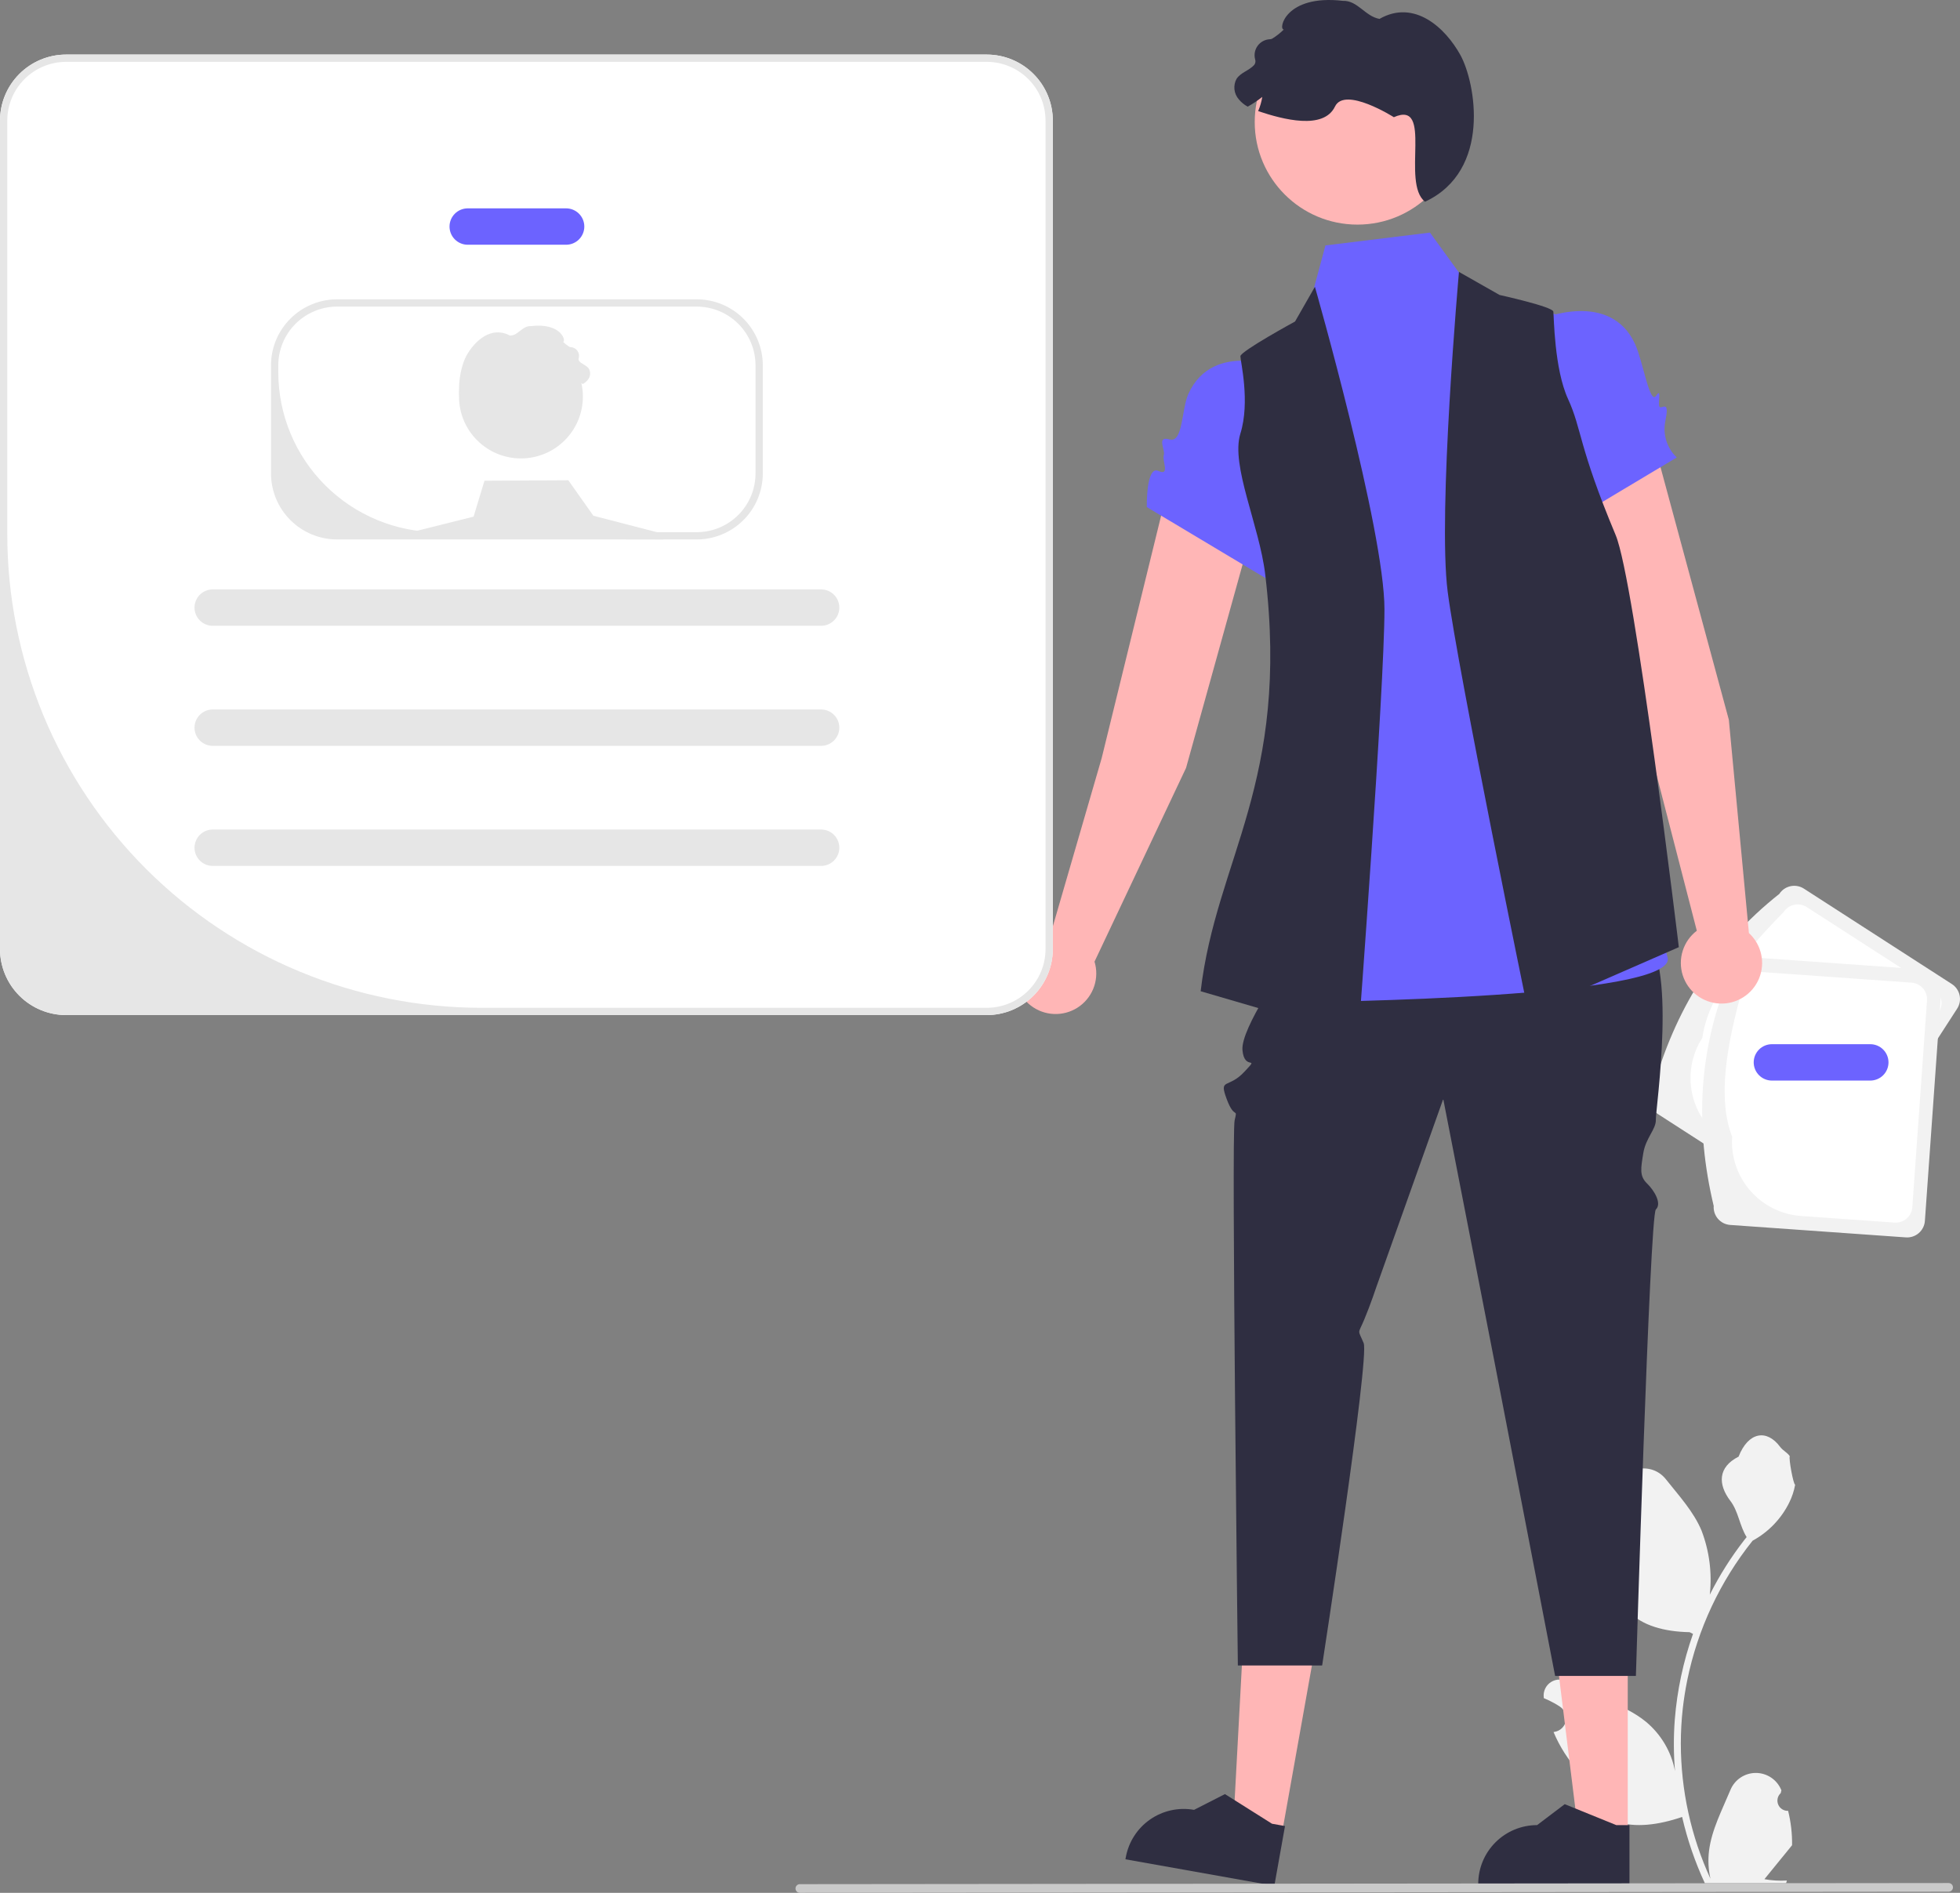
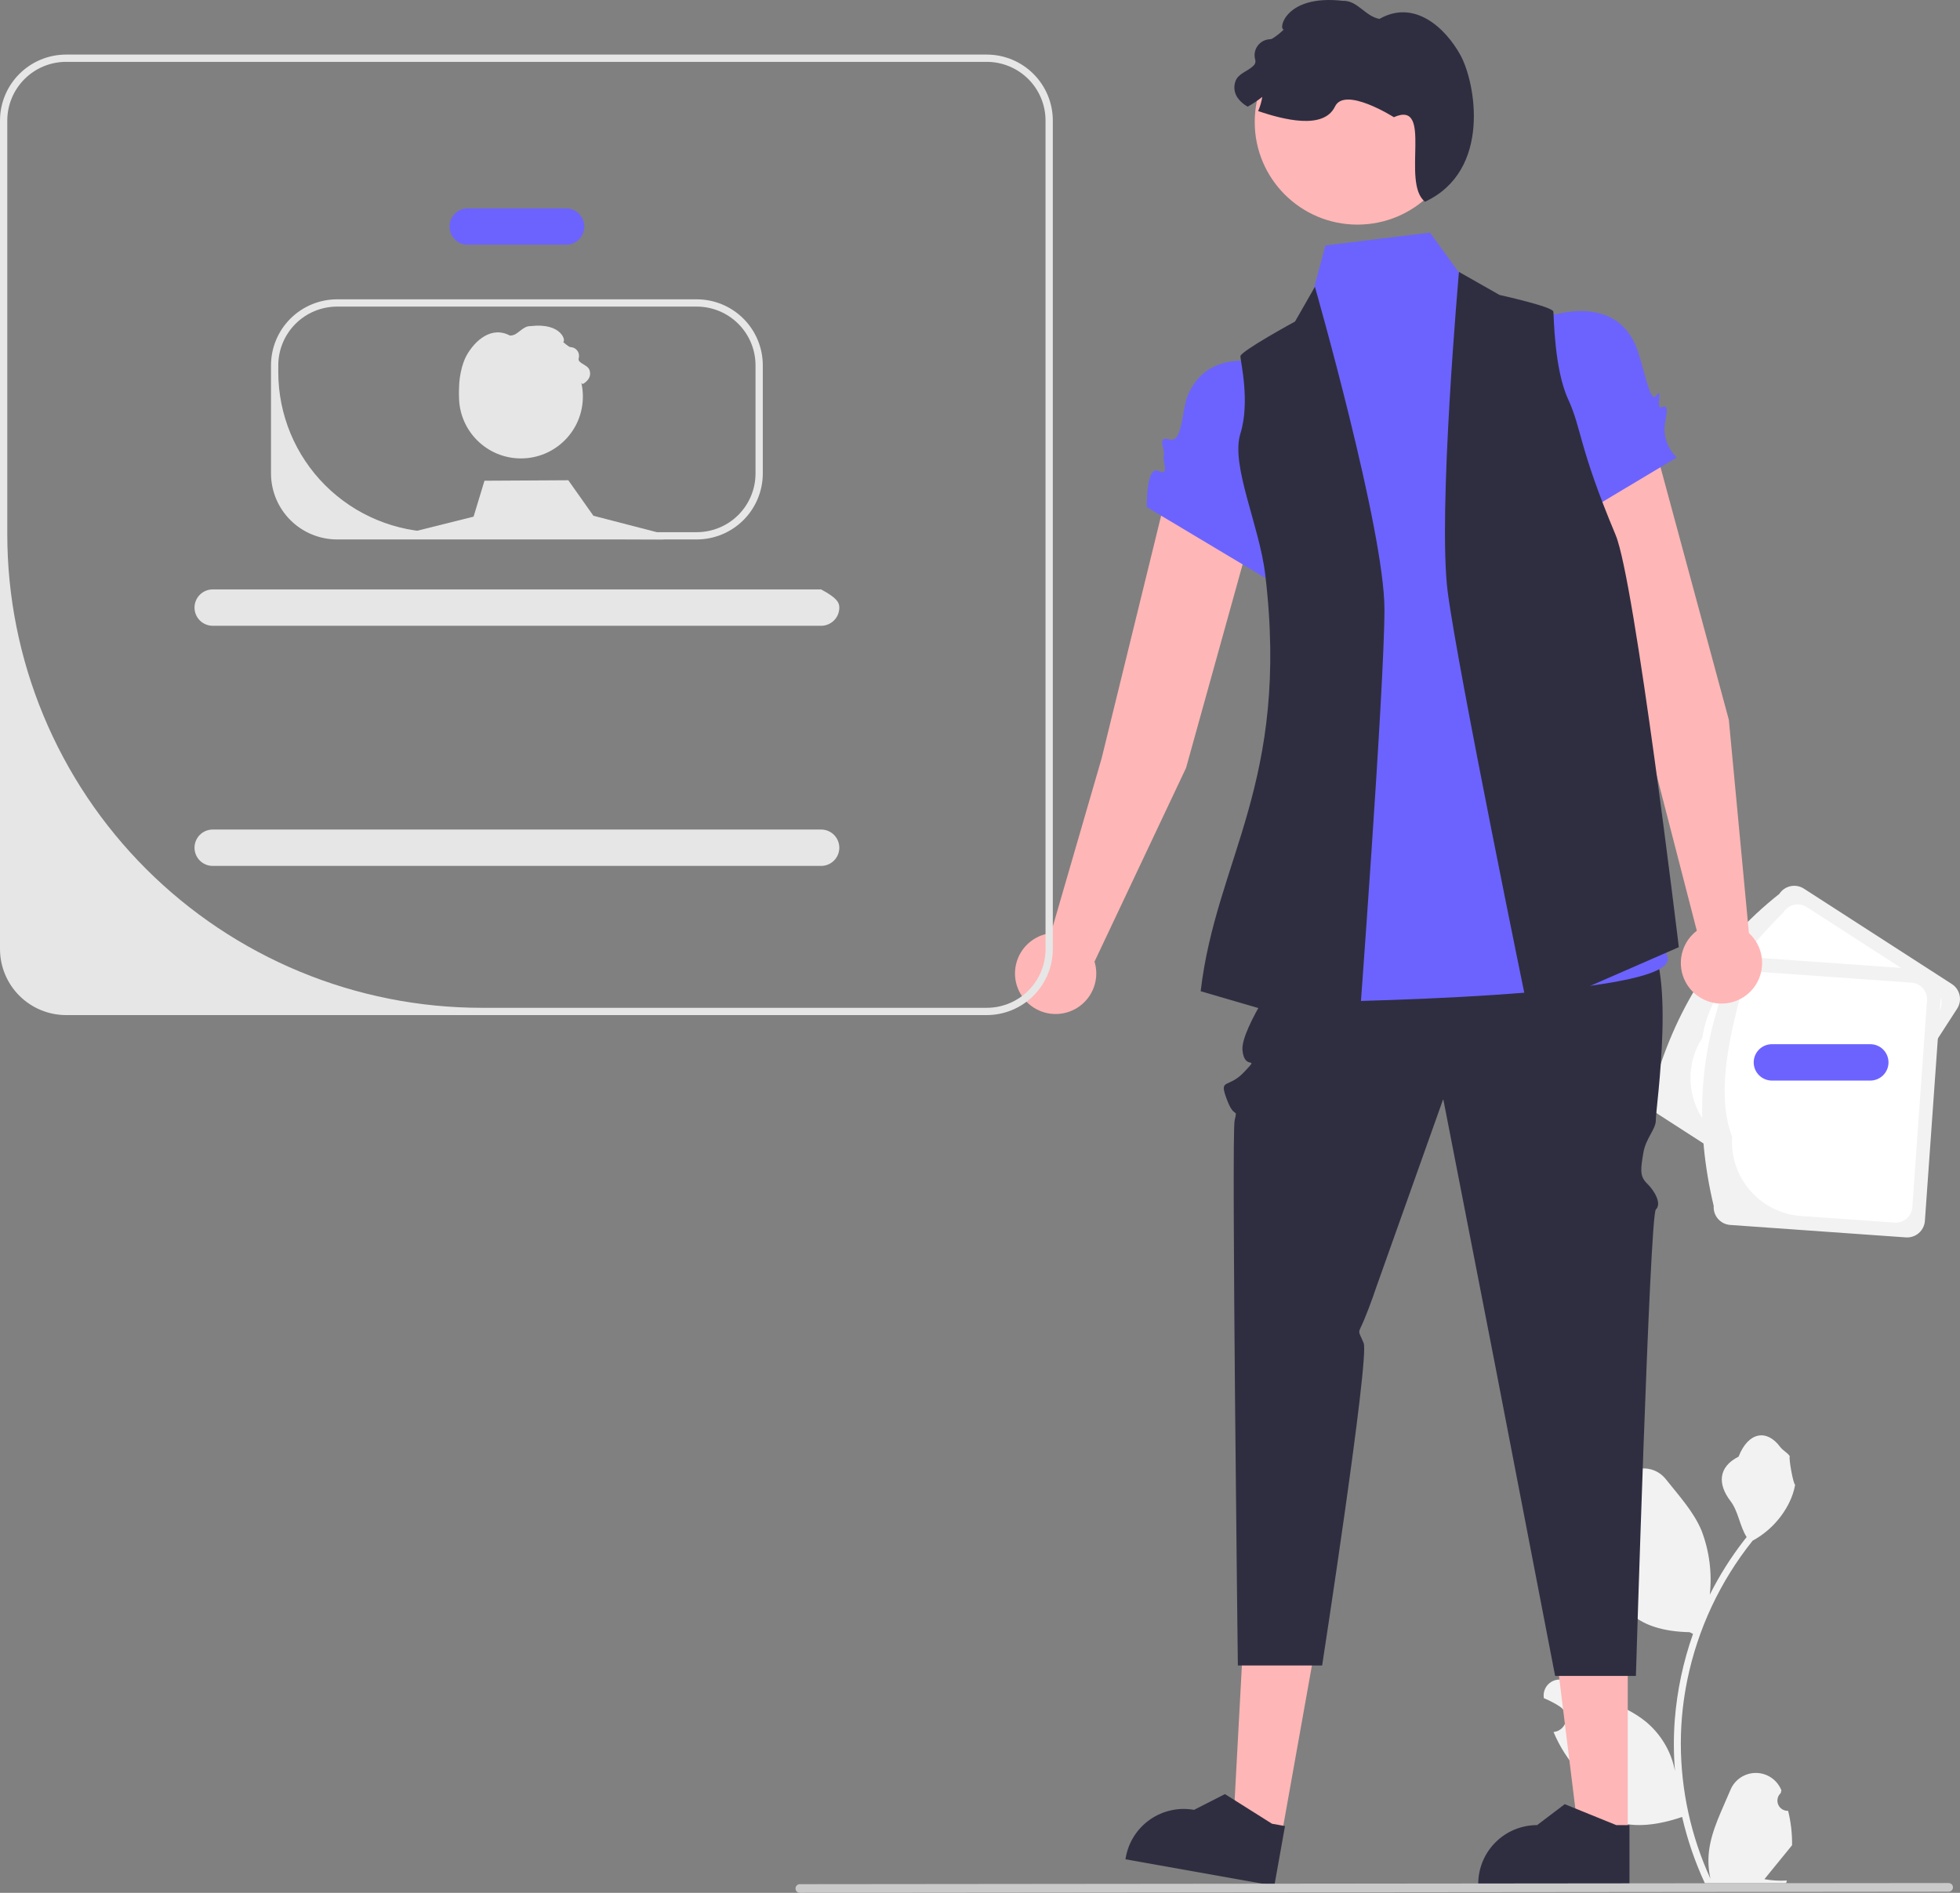
<svg xmlns="http://www.w3.org/2000/svg" width="352" height="340" viewBox="0 0 352 340" fill="none">
  <rect x="0" y="0" width="352" height="340" fill="#808080" stroke="none" />
  <g clip-path="url(#clip0_4070_11201)">
    <path d="M321.13 325.272C320.754 325.289 320.382 325.19 320.064 324.989C319.745 324.788 319.497 324.494 319.352 324.147C319.206 323.8 319.171 323.416 319.251 323.049C319.331 322.681 319.523 322.347 319.799 322.092L319.925 321.592C319.909 321.552 319.892 321.512 319.875 321.472C319.496 320.578 318.861 319.815 318.05 319.28C317.238 318.746 316.287 318.462 315.315 318.466C314.343 318.469 313.393 318.76 312.586 319.301C311.778 319.842 311.149 320.609 310.777 321.506C309.289 325.086 307.394 328.672 306.927 332.457C306.722 334.131 306.809 335.827 307.184 337.47C303.688 329.854 301.874 321.577 301.862 313.199C301.861 311.097 301.978 308.996 302.212 306.907C302.406 305.194 302.674 303.493 303.017 301.805C304.891 292.644 308.913 284.057 314.753 276.75C317.58 275.209 319.866 272.84 321.303 269.962C321.824 268.927 322.192 267.822 322.396 266.682C322.077 266.724 321.194 261.873 321.434 261.575C320.99 260.902 320.194 260.567 319.709 259.909C317.295 256.64 313.97 257.211 312.233 261.654C308.525 263.523 308.489 266.624 310.765 269.606C312.212 271.504 312.411 274.071 313.682 276.102C313.551 276.27 313.415 276.432 313.284 276.599C310.895 279.667 308.813 282.962 307.067 286.437C307.492 282.544 306.985 278.607 305.589 274.949C304.174 271.539 301.522 268.667 299.187 265.72C296.381 262.179 290.629 263.724 290.135 268.212C290.13 268.256 290.125 268.299 290.121 268.343C290.468 268.538 290.807 268.746 291.139 268.965C291.557 269.244 291.88 269.642 292.067 270.107C292.254 270.572 292.296 271.083 292.188 271.573C292.079 272.062 291.825 272.508 291.459 272.851C291.092 273.194 290.631 273.418 290.135 273.494L290.084 273.502C290.208 274.751 290.426 275.989 290.737 277.204C287.741 288.779 294.21 292.994 303.446 293.183C303.65 293.288 303.848 293.392 304.052 293.491C302.299 298.456 301.198 303.627 300.78 308.875C300.543 311.971 300.557 315.082 300.822 318.175L300.806 318.066C300.137 314.625 298.299 311.521 295.604 309.277C291.602 305.993 285.946 304.783 281.628 302.143C281.169 301.849 280.635 301.692 280.09 301.69C279.545 301.689 279.01 301.843 278.55 302.136C278.089 302.428 277.722 302.845 277.492 303.339C277.261 303.832 277.177 304.382 277.248 304.922C277.254 304.96 277.26 304.999 277.266 305.037C277.91 305.299 278.536 305.601 279.143 305.94C279.49 306.136 279.829 306.343 280.161 306.563C280.579 306.842 280.902 307.24 281.089 307.705C281.276 308.17 281.318 308.681 281.21 309.171C281.101 309.66 280.847 310.106 280.481 310.448C280.114 310.791 279.653 311.016 279.157 311.092L279.106 311.1C279.069 311.105 279.038 311.11 279.002 311.115C280.101 313.739 281.645 316.153 283.565 318.254C285.439 328.357 293.485 329.316 302.092 326.374H302.097C303.041 330.473 304.41 334.463 306.18 338.28H320.765C320.817 338.118 320.864 337.951 320.911 337.789C319.561 337.874 318.206 337.793 316.876 337.549C317.958 336.222 319.04 334.885 320.122 333.559C320.146 333.534 320.169 333.508 320.19 333.481C320.739 332.802 321.293 332.128 321.842 331.449L321.842 331.449C321.871 329.368 321.632 327.292 321.131 325.272L321.13 325.272Z" fill="#F2F2F2" />
    <path d="M296.828 195.719C300.693 181.699 307.904 169.759 319.546 160.573C320.006 159.862 320.73 159.363 321.559 159.184C322.388 159.006 323.253 159.164 323.966 159.622L350.538 176.76C351.25 177.22 351.749 177.943 351.928 178.771C352.106 179.599 351.949 180.464 351.49 181.176L328.772 216.322C328.311 217.032 327.587 217.532 326.759 217.71C325.93 217.888 325.064 217.731 324.352 217.272L297.78 200.134C297.068 199.674 296.568 198.951 296.39 198.123C296.211 197.295 296.369 196.431 296.828 195.719Z" fill="#F2F2F2" />
    <path d="M305.728 186.418C306.724 179.01 312.858 171.438 320.333 163.823C320.764 163.157 321.442 162.689 322.218 162.522C322.994 162.356 323.805 162.503 324.473 162.932L347.309 177.661C347.975 178.092 348.444 178.769 348.611 179.545C348.778 180.32 348.63 181.13 348.2 181.796L327.985 213.072C327.553 213.737 326.875 214.205 326.099 214.372C325.323 214.539 324.512 214.391 323.845 213.962L309.698 204.838C306.73 202.918 304.644 199.901 303.9 196.448C303.156 192.995 303.813 189.387 305.728 186.418Z" fill="white" />
    <path d="M307.766 216.62C304.394 202.474 304.956 188.541 310.73 174.89C310.791 174.045 311.185 173.259 311.825 172.704C312.465 172.15 313.3 171.871 314.145 171.93L345.696 174.166C346.541 174.227 347.328 174.621 347.883 175.26C348.439 175.9 348.718 176.733 348.659 177.578L345.694 219.309C345.633 220.153 345.24 220.939 344.599 221.494C343.959 222.049 343.124 222.327 342.279 222.268L310.728 220.032C309.883 219.971 309.096 219.578 308.541 218.938C307.985 218.298 307.706 217.465 307.766 216.62Z" fill="#F2F2F2" />
    <path d="M311.081 204.187C308.383 197.216 310.108 187.629 312.987 177.359C313.044 176.568 313.413 175.832 314.012 175.313C314.612 174.793 315.394 174.532 316.185 174.587L343.3 176.509C344.092 176.566 344.829 176.935 345.349 177.534C345.87 178.133 346.131 178.913 346.075 179.705L343.438 216.839C343.38 217.63 343.012 218.366 342.412 218.886C341.812 219.405 341.031 219.666 340.239 219.611L323.442 218.42C319.914 218.166 316.632 216.525 314.315 213.857C311.998 211.189 310.835 207.711 311.081 204.187Z" fill="white" />
    <path d="M310.486 129.291L296.97 79.317C296.391 77.202 295.002 75.398 293.104 74.296C291.206 73.194 288.95 72.882 286.823 73.427C285.723 73.709 284.692 74.211 283.792 74.904C282.893 75.597 282.144 76.466 281.592 77.457C281.04 78.449 280.695 79.542 280.58 80.671C280.464 81.799 280.58 82.94 280.92 84.022L296.554 135.503L304.733 167.184C303.542 168.093 302.659 169.345 302.206 170.772C301.752 172.199 301.749 173.731 302.198 175.16C302.646 176.589 303.524 177.845 304.712 178.758C305.9 179.671 307.34 180.196 308.837 180.263C310.335 180.33 311.816 179.935 313.081 179.131C314.346 178.327 315.332 177.154 315.906 175.771C316.48 174.388 316.613 172.862 316.289 171.4C315.964 169.939 315.197 168.612 314.092 167.601L310.486 129.291Z" fill="#FFB6B6" />
    <path d="M213.007 137.936L226.868 88.057C227.449 85.942 227.175 83.683 226.103 81.769C225.032 79.855 223.25 78.438 221.143 77.824C220.052 77.507 218.908 77.414 217.781 77.553C216.654 77.691 215.567 78.058 214.586 78.629C213.605 79.201 212.751 79.967 212.075 80.879C211.4 81.792 210.918 82.832 210.659 83.936L197.85 136.19L188.728 167.613C187.239 167.788 185.841 168.417 184.723 169.414C183.605 170.411 182.821 171.728 182.478 173.185C182.135 174.643 182.249 176.17 182.806 177.561C183.362 178.951 184.333 180.136 185.588 180.956C186.842 181.775 188.319 182.189 189.817 182.142C191.315 182.094 192.762 181.586 193.961 180.688C195.16 179.79 196.054 178.545 196.52 177.123C196.987 175.7 197.003 174.168 196.568 172.735L213.007 137.936Z" fill="#FFB6B6" />
    <path d="M292.329 329.536L283.496 329.536L279.294 295.504L292.33 295.505L292.329 329.536Z" fill="#FFB6B6" />
    <path d="M292.639 338.741L265.478 338.74V338.397C265.478 335.596 266.592 332.91 268.575 330.929C270.557 328.949 273.246 327.836 276.05 327.836H276.051L281.012 324.076L290.269 327.837L292.64 327.837L292.639 338.741Z" fill="#2F2E41" />
    <path d="M230.171 329.625L221.476 328.076L223.319 293.835L236.153 296.122L230.171 329.625Z" fill="#FFB6B6" />
    <path d="M228.86 338.741L202.12 333.977L202.181 333.639C202.673 330.882 204.241 328.433 206.541 326.831C208.841 325.229 211.684 324.605 214.444 325.097L214.445 325.097L219.99 322.265L228.442 327.59L230.776 328.006L228.86 338.741Z" fill="#2F2E41" />
    <path d="M231.032 173.064C231.032 173.064 222.8 184.711 223.136 188.619C223.471 192.528 226.379 189.41 223.471 192.528C220.564 195.646 218.87 193.554 220.299 197.406C221.727 201.258 222.309 198.764 221.727 201.258C221.146 203.752 222.309 299.161 222.309 299.161H237.446C237.446 299.161 245.982 243.839 244.902 241.256C243.821 238.673 243.846 239.797 244.996 237.053C246.147 234.308 247.229 231.043 247.229 231.043L259.194 197.406L268.424 244.766L279.288 301.043H293.794C293.794 301.043 296.278 218.286 297.376 217.255C298.475 216.224 297.161 213.907 295.783 212.571C294.405 211.235 294.679 209.879 295.123 207.128C295.567 204.376 297.441 202.841 297.376 201.114C297.312 199.387 301.382 171.95 294.986 167.585C288.59 163.22 231.032 173.064 231.032 173.064Z" fill="#2F2E41" />
    <path d="M281.646 57.053L264.713 52.67L256.81 41.781L238.039 44.086L234.043 58.939L220.68 66.687C244.635 66.83 231.734 136.153 235.255 140.626C238.12 144.266 220.954 152.925 226.334 158.448C231.714 163.972 229.725 161.762 228.477 167.775C227.228 173.789 218.128 180.153 228.477 180.09C238.826 180.026 301.272 179.135 299.488 172.006C297.703 164.878 297.732 166.688 295.041 162.218C292.351 157.749 290.54 160.246 291.446 153.651C292.351 147.055 289.41 141.954 291.459 139.035C294.603 134.555 291.434 102.217 288.47 103.08L281.646 57.053Z" fill="#6C63FF" />
    <path d="M276.811 57.284C276.811 57.284 289.197 52.028 293.658 61.83C295.082 64.961 296.282 72.825 297.438 71.081C298.594 69.337 297.478 73.16 298.194 73.165C298.832 73.169 299.814 72.137 299.072 75.692C298.84 76.858 298.907 78.064 299.267 79.197C299.627 80.33 300.268 81.354 301.132 82.173L279.604 95.051L276.811 57.284Z" fill="#6C63FF" />
    <path d="M230.275 66.195C230.275 66.195 217.889 60.939 213.428 70.741C212.174 73.498 212.486 79.624 210.043 78.936C207.6 78.248 209.335 80.839 209.012 81.74C208.653 82.743 210.221 85.582 208.019 84.588C205.816 83.595 205.955 91.084 205.955 91.084L227.482 103.963L230.275 66.195Z" fill="#6C63FF" />
    <path d="M236.147 51.515L232.579 57.753C232.579 57.753 222.766 63.099 222.766 63.99C222.766 64.882 224.55 72.158 222.766 77.876C220.982 83.595 226.172 94.349 227.226 103.199C231.687 140.626 218.423 154.225 215.629 178.053L243.937 186.311C243.937 186.311 248.637 123.695 248.637 109.437C248.637 95.179 236.147 51.515 236.147 51.515Z" fill="#2F2E41" />
    <path d="M262.018 48.842L269.31 52.985C269.31 52.985 278.854 55.087 278.968 55.97C279.082 56.854 279.115 66.248 281.616 71.692C284.117 77.136 283.428 80.03 290.163 96.124C293.604 104.347 301.504 170.137 301.504 170.137L274.484 181.94C274.484 181.94 261.817 120.436 259.993 106.295C258.17 92.154 262.018 48.842 262.018 48.842Z" fill="#2F2E41" />
    <path d="M243.784 40.346C253.971 40.346 262.229 32.096 262.229 21.92C262.229 11.744 253.971 3.494 243.784 3.494C233.596 3.494 225.338 11.744 225.338 21.92C225.338 32.096 233.596 40.346 243.784 40.346Z" fill="#FFB6B6" />
    <path d="M255.923 36.236C251.563 32.831 257.523 17.855 250.323 21.052C250.323 21.052 241.522 15.457 239.754 19.134C237.706 23.39 230.425 21.459 225.953 19.957C226.304 19.14 226.554 18.284 226.697 17.407C225.871 18.057 224.997 18.642 224.081 19.157C223.467 18.83 222.923 18.384 222.481 17.847C222.044 17.348 221.771 16.727 221.698 16.069C221.626 15.41 221.756 14.745 222.073 14.163C222.817 13.02 224.353 12.668 225.257 11.653C225.361 11.511 225.43 11.345 225.456 11.17C225.482 10.995 225.465 10.816 225.407 10.649C225.299 10.241 225.283 9.814 225.359 9.398C225.436 8.983 225.603 8.59 225.849 8.246C226.095 7.903 226.414 7.618 226.783 7.411C227.151 7.205 227.561 7.083 227.983 7.053C228.153 7.058 228.321 7.021 228.473 6.946C229.232 6.482 229.933 5.929 230.561 5.3C229.513 5.348 230.795 -1.061 241.186 0.153C243.802 0.057 245.168 2.939 247.744 3.395C253.989 -0.17 259.563 4.972 262.275 9.887C264.988 14.802 267.924 30.642 255.923 36.236Z" fill="#2F2E41" />
-     <path d="M177.216 9.803H11.868C8.722 9.806 5.706 11.055 3.481 13.276C1.256 15.497 0.004 18.509 0 21.651V170.48C0.004 173.623 1.256 176.636 3.481 178.859C5.705 181.081 8.722 182.331 11.868 182.336H177.216C180.362 182.331 183.377 181.081 185.601 178.858C187.825 176.636 189.075 173.623 189.078 170.48V21.651C189.075 18.51 187.824 15.498 185.6 13.277C183.377 11.055 180.361 9.806 177.216 9.803Z" fill="white" />
    <path d="M101.666 43.962H84.002C83.134 43.962 82.302 43.617 81.689 43.005C81.075 42.392 80.73 41.561 80.73 40.694C80.73 39.827 81.075 38.996 81.689 38.383C82.302 37.771 83.134 37.426 84.002 37.426H101.666C102.534 37.426 103.366 37.771 103.979 38.383C104.593 38.996 104.938 39.827 104.938 40.694C104.938 41.561 104.593 42.392 103.979 43.005C103.366 43.617 102.534 43.962 101.666 43.962Z" fill="#6C63FF" />
    <path d="M335.887 194.099H318.223C317.355 194.099 316.523 193.755 315.91 193.142C315.296 192.529 314.951 191.698 314.951 190.831C314.951 189.965 315.296 189.134 315.91 188.521C316.523 187.908 317.355 187.564 318.223 187.564H335.887C336.755 187.564 337.587 187.908 338.2 188.521C338.814 189.134 339.159 189.965 339.159 190.831C339.159 191.698 338.814 192.529 338.2 193.142C337.587 193.755 336.755 194.099 335.887 194.099Z" fill="#6C63FF" />
-     <path d="M147.464 112.408H38.204C37.337 112.408 36.505 112.063 35.891 111.45C35.278 110.838 34.933 110.007 34.933 109.14C34.933 108.273 35.278 107.442 35.891 106.829C36.505 106.216 37.337 105.872 38.204 105.872H147.464C148.331 105.872 149.163 106.216 149.777 106.829C150.39 107.442 150.735 108.273 150.735 109.14C150.735 110.007 150.39 110.838 149.777 111.45C149.163 112.063 148.331 112.408 147.464 112.408Z" fill="#E6E6E6" />
-     <path d="M147.464 133.974H38.204C37.337 133.974 36.505 133.63 35.891 133.017C35.278 132.404 34.933 131.573 34.933 130.706C34.933 129.84 35.278 129.009 35.891 128.396C36.505 127.783 37.337 127.439 38.204 127.439H147.464C148.331 127.439 149.163 127.783 149.777 128.396C150.39 129.009 150.735 129.84 150.735 130.706C150.735 131.573 150.39 132.404 149.777 133.017C149.163 133.63 148.331 133.974 147.464 133.974Z" fill="#E6E6E6" />
+     <path d="M147.464 112.408H38.204C37.337 112.408 36.505 112.063 35.891 111.45C35.278 110.838 34.933 110.007 34.933 109.14C34.933 108.273 35.278 107.442 35.891 106.829C36.505 106.216 37.337 105.872 38.204 105.872H147.464C150.39 107.442 150.735 108.273 150.735 109.14C150.735 110.007 150.39 110.838 149.777 111.45C149.163 112.063 148.331 112.408 147.464 112.408Z" fill="#E6E6E6" />
    <path d="M147.464 155.541H38.204C37.337 155.541 36.505 155.196 35.891 154.584C35.278 153.971 34.933 153.14 34.933 152.273C34.933 151.406 35.278 150.575 35.891 149.962C36.505 149.35 37.337 149.005 38.204 149.005H147.464C148.331 149.005 149.163 149.35 149.777 149.962C150.39 150.575 150.735 151.406 150.735 152.273C150.735 153.14 150.39 153.971 149.777 154.584C149.163 155.196 148.331 155.541 147.464 155.541Z" fill="#E6E6E6" />
    <path d="M125.132 53.766H60.538C57.392 53.769 54.376 55.018 52.151 57.239C49.926 59.46 48.674 62.472 48.67 65.615V85.044C48.674 88.187 49.925 91.2 52.15 93.422C54.375 95.645 57.391 96.895 60.538 96.899H125.132C128.277 96.895 131.293 95.644 133.516 93.422C135.74 91.199 136.99 88.186 136.993 85.044V65.615C136.99 62.473 135.74 59.461 133.516 57.24C131.292 55.018 128.277 53.769 125.132 53.766ZM135.685 85.044C135.685 87.842 134.572 90.525 132.592 92.503C130.612 94.481 127.926 95.592 125.125 95.592H78.757C71.124 95.592 63.804 92.563 58.407 87.172C53.01 81.781 49.978 74.469 49.978 66.845V65.615C49.983 62.819 51.097 60.139 53.076 58.163C55.056 56.187 57.739 55.076 60.538 55.073H125.132C127.929 55.076 130.612 56.188 132.59 58.164C134.569 60.14 135.682 62.82 135.685 65.615V85.044Z" fill="#E6E6E6" />
    <path d="M93.558 82.345C99.7 82.345 104.68 77.371 104.68 71.235C104.68 65.099 99.7 60.125 93.558 60.125C87.415 60.125 82.435 65.099 82.435 71.235C82.435 77.371 87.415 82.345 93.558 82.345Z" fill="#E6E6E6" />
    <path d="M119.145 96.899L69.35 96.723L85.052 92.802L87.008 86.351L102.063 86.266L106.571 92.645L117.954 95.592L118.988 95.86L119.145 96.899Z" fill="#E6E6E6" />
    <path d="M87.237 78.329C89.623 76.465 86.361 68.267 90.302 70.017C90.302 70.017 95.119 66.955 96.087 68.967C97.208 71.297 101.193 70.24 103.641 69.418C103.449 68.971 103.312 68.502 103.234 68.022C103.686 68.378 104.165 68.698 104.666 68.98C105.002 68.801 105.3 68.557 105.542 68.263C105.781 67.99 105.93 67.65 105.97 67.289C106.01 66.929 105.939 66.565 105.765 66.246C105.358 65.621 104.517 65.428 104.022 64.873C103.965 64.794 103.928 64.704 103.914 64.608C103.899 64.512 103.908 64.414 103.94 64.323C103.999 64.099 104.008 63.866 103.966 63.638C103.924 63.411 103.833 63.196 103.698 63.008C103.564 62.82 103.389 62.664 103.187 62.551C102.985 62.438 102.761 62.371 102.53 62.354C102.437 62.357 102.345 62.337 102.262 62.296C101.846 62.042 101.463 61.739 101.119 61.395C101.693 61.421 100.991 57.913 95.303 58.578C93.871 58.525 93.123 60.103 91.713 60.352C88.295 58.401 85.244 61.215 83.759 63.906C82.275 66.596 80.668 75.266 87.237 78.329Z" fill="#E6E6E6" />
    <path d="M177.216 9.803H11.868C8.722 9.806 5.706 11.055 3.481 13.276C1.256 15.497 0.004 18.509 0 21.651V170.48C0.004 173.623 1.256 176.636 3.481 178.859C5.705 181.081 8.722 182.331 11.868 182.336H177.216C180.362 182.331 183.377 181.081 185.601 178.858C187.825 176.636 189.075 173.623 189.078 170.48V21.651C189.075 18.51 187.824 15.498 185.6 13.277C183.377 11.055 180.361 9.806 177.216 9.803ZM187.769 170.48C187.769 173.278 186.657 175.961 184.676 177.939C182.696 179.917 180.01 181.028 177.21 181.028H86.492C75.306 181.028 64.229 178.827 53.894 174.551C43.559 170.275 34.168 164.007 26.258 156.106C18.348 148.205 12.074 138.824 7.793 128.501C3.512 118.177 1.308 107.112 1.308 95.938V21.651C1.313 18.856 2.427 16.176 4.407 14.2C6.386 12.224 9.069 11.113 11.868 11.11H177.216C180.014 11.113 182.697 12.225 184.675 14.201C186.654 16.177 187.766 18.857 187.769 21.651V170.48Z" fill="#E6E6E6" />
    <path d="M349.962 339.799L143.64 340C143.434 339.999 143.237 339.917 143.092 339.771C142.946 339.625 142.865 339.428 142.865 339.222C142.865 339.016 142.946 338.819 143.092 338.673C143.237 338.527 143.434 338.445 143.64 338.444L349.962 338.243C350.168 338.244 350.365 338.326 350.511 338.472C350.656 338.618 350.737 338.815 350.737 339.021C350.737 339.227 350.656 339.424 350.511 339.57C350.365 339.716 350.168 339.798 349.962 339.799Z" fill="#CACACA" />
  </g>
  <defs>
    <clipPath id="clip0_4070_11201">
      <rect width="352" height="340" fill="white" />
    </clipPath>
  </defs>
</svg>